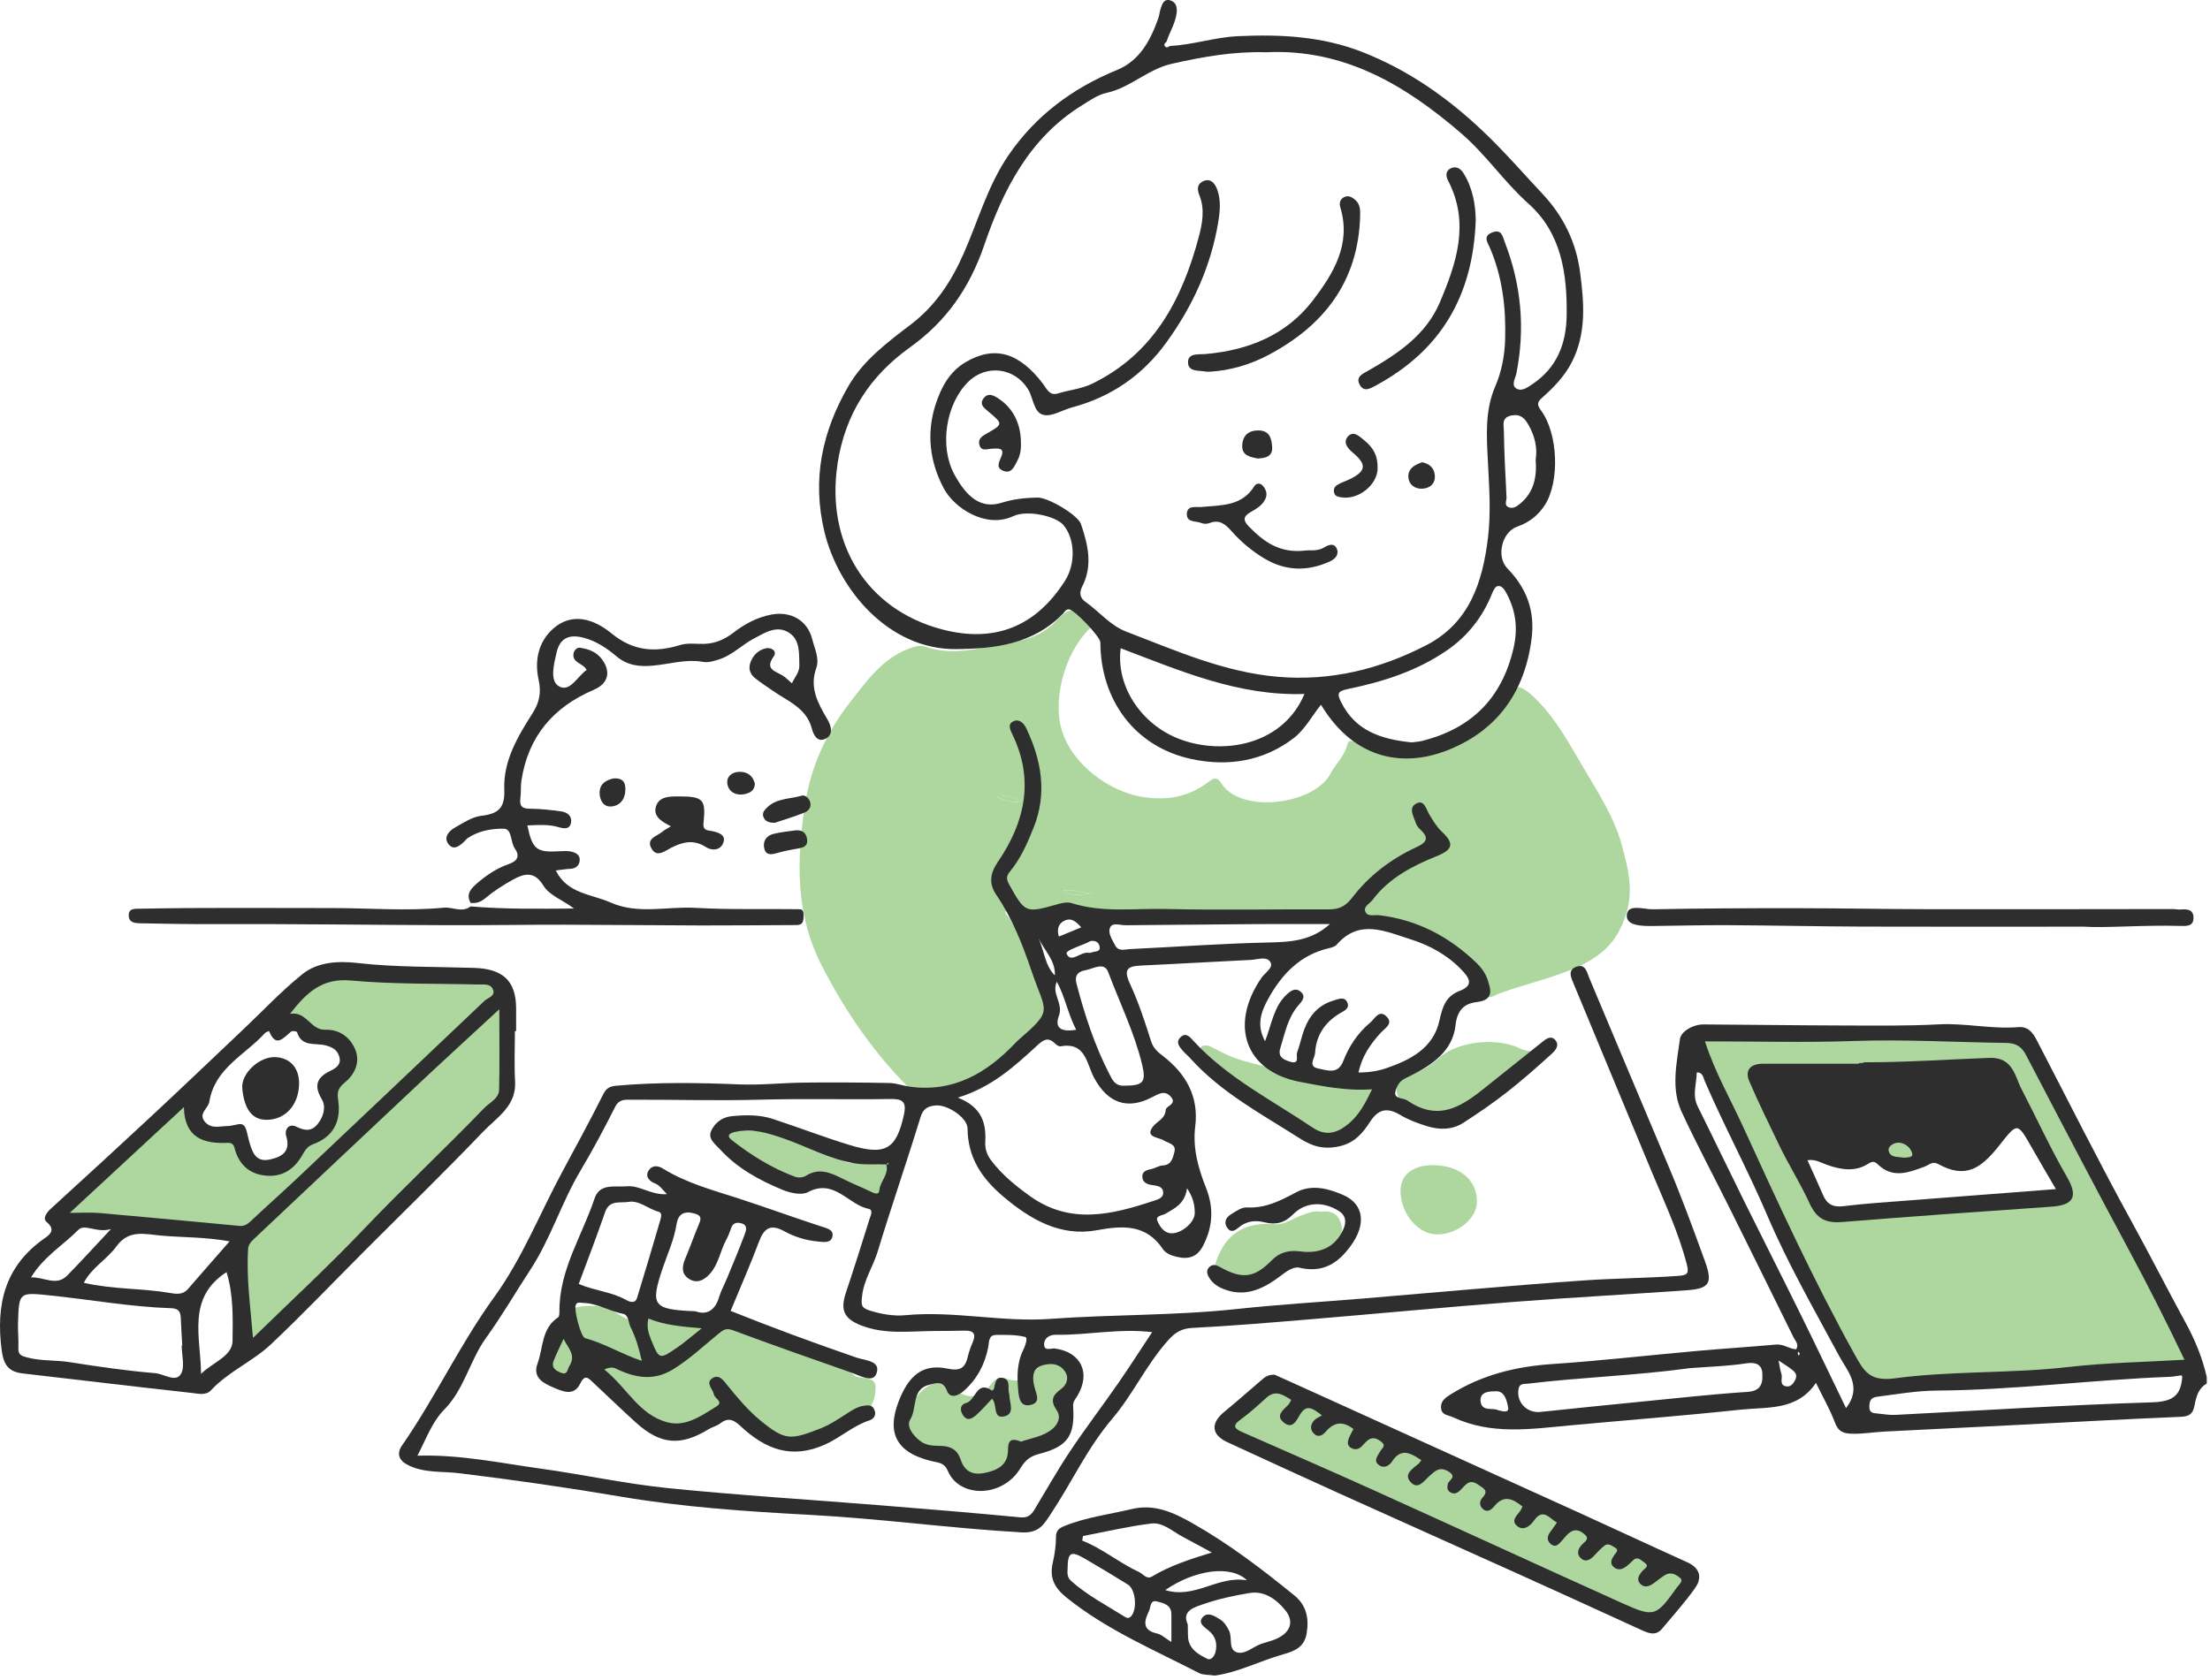
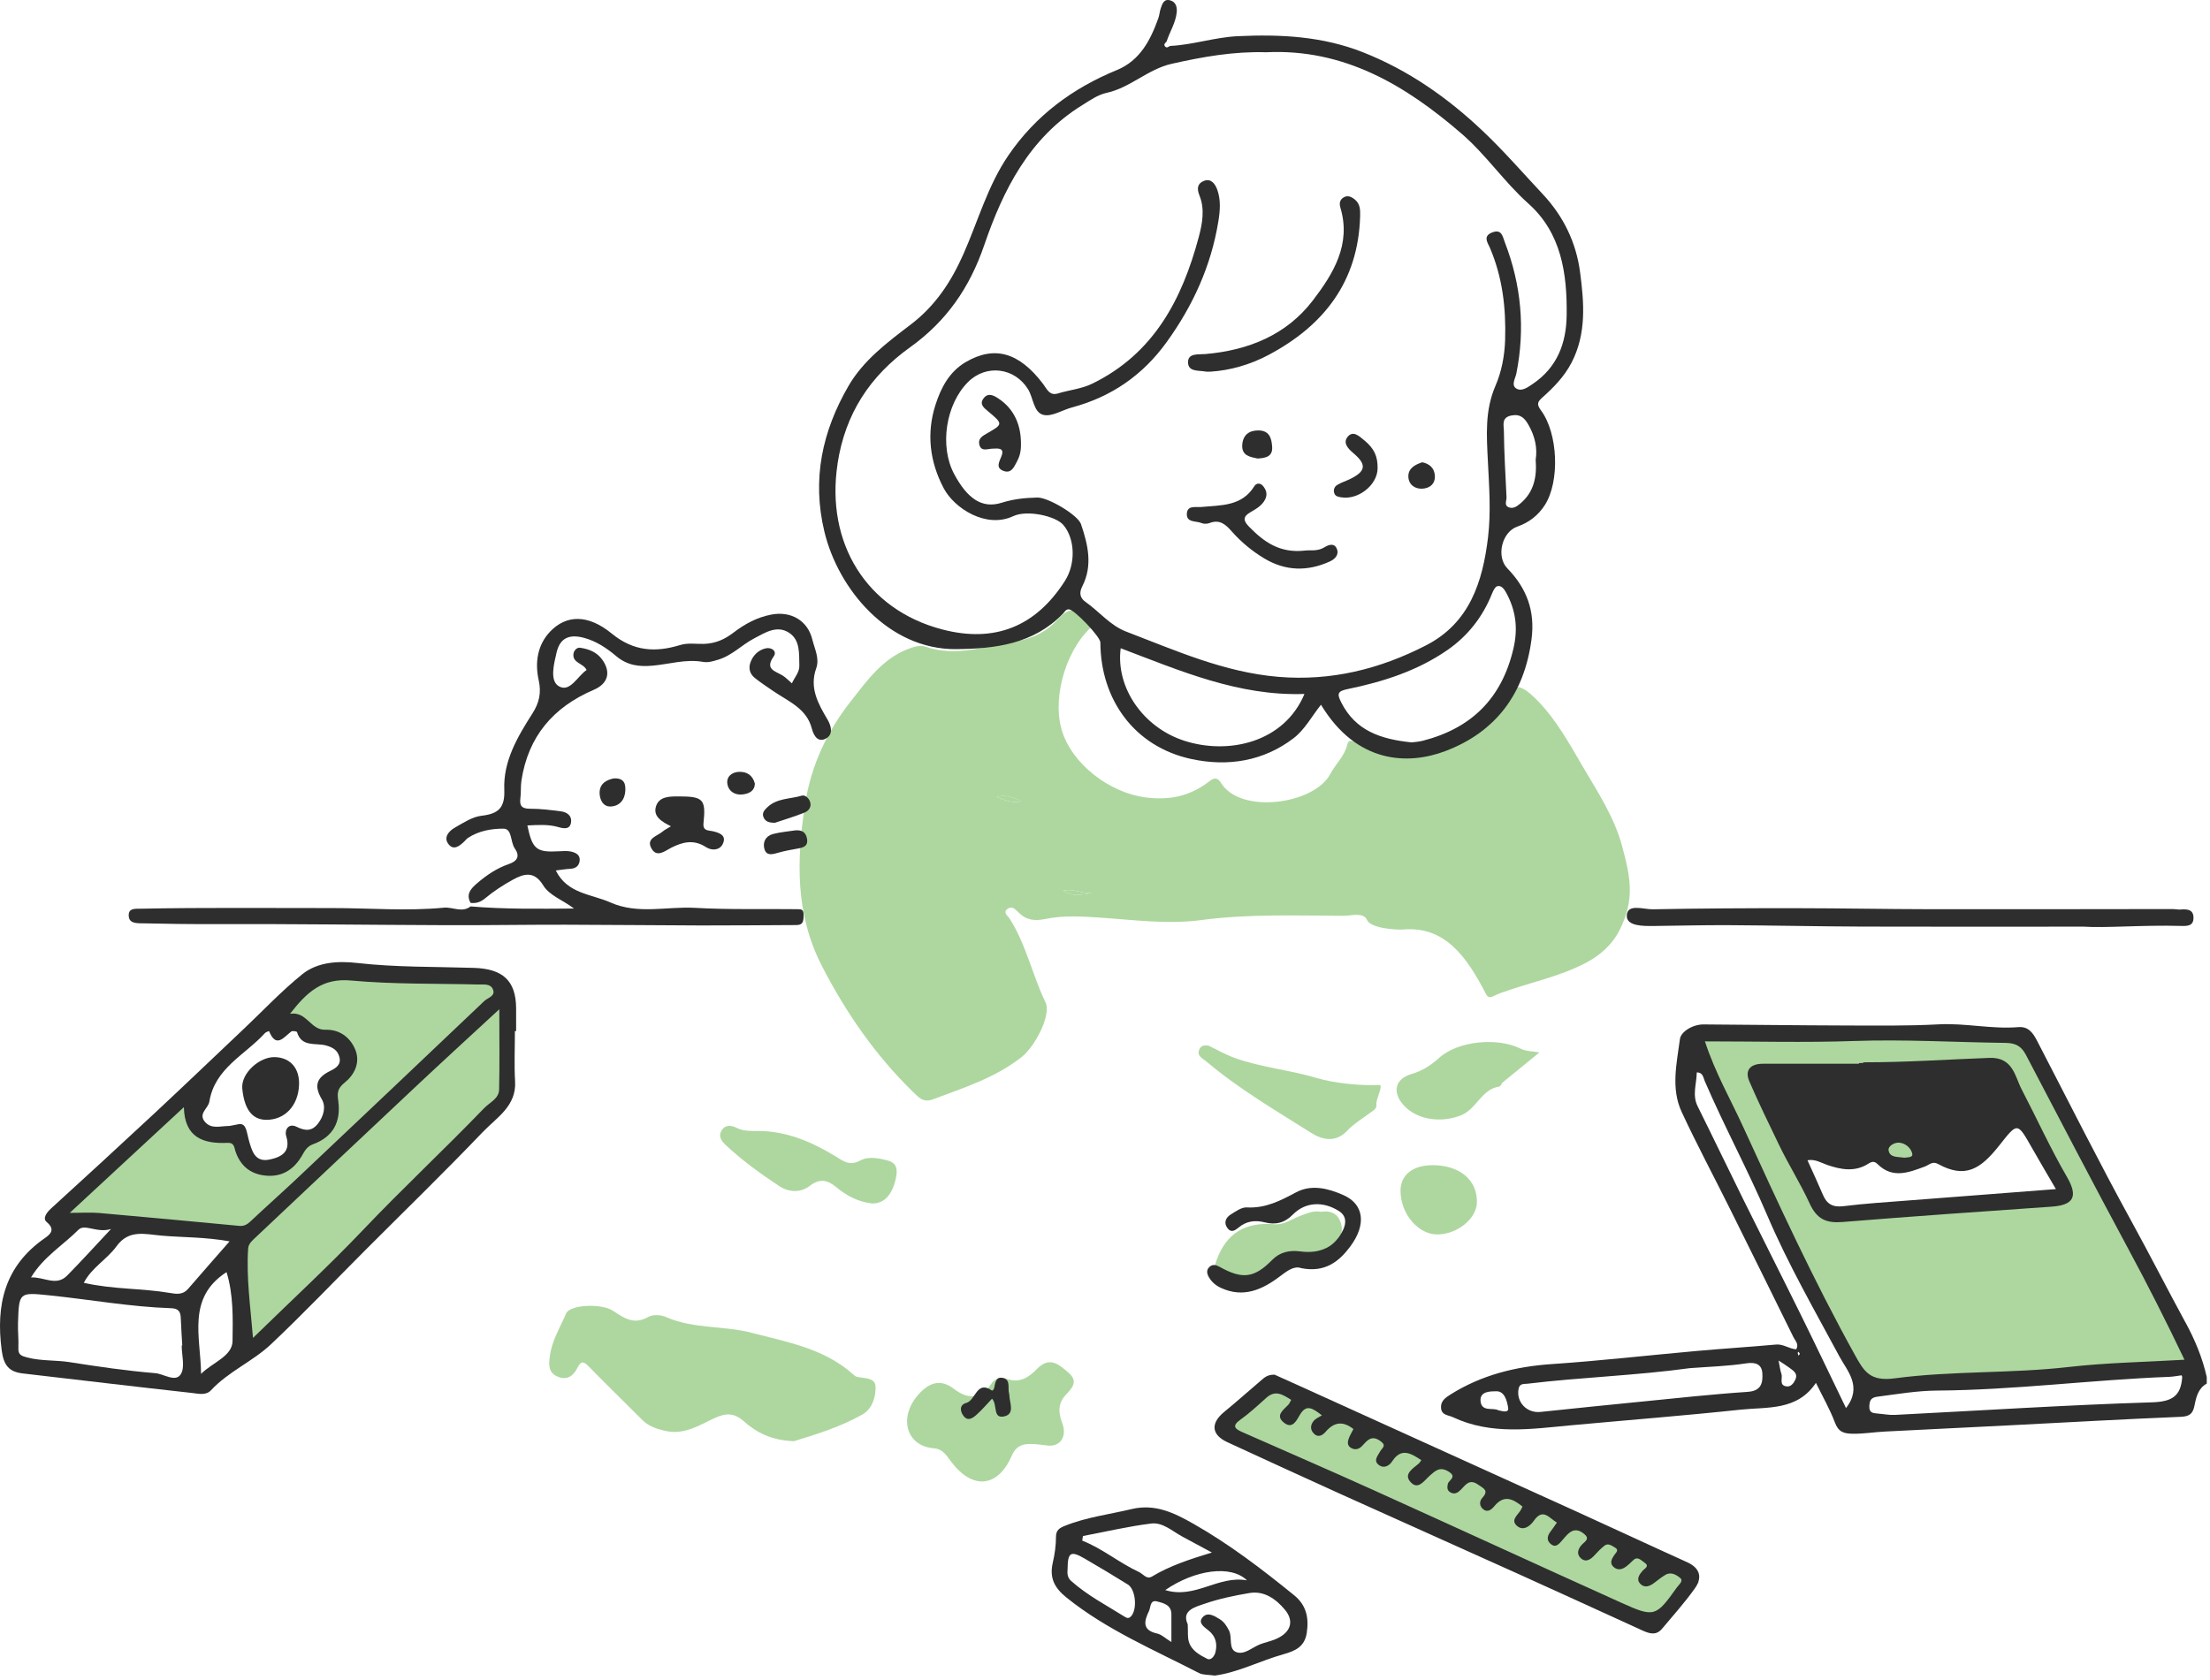
<svg xmlns="http://www.w3.org/2000/svg" width="430" height="327" viewBox="0 0 430 327" fill="none">
  <path d="M40.959 210.455C38.846 212.818 39.773 214.309 38.602 217.313C38.044 218.745 38.085 220.022 39.169 221.09C40.165 222.072 41.479 222.286 42.701 221.609C45.278 220.182 46.666 220.559 47.279 223.72C47.641 225.585 48.947 227.289 51.338 226.933C53.902 226.549 56.838 226.394 57.64 223.278C57.961 222.029 58.468 221.663 59.489 221.306C61.279 220.683 62.504 219.495 62.913 217.544C63.484 214.815 64.299 212.261 65.885 209.814C67.716 206.991 67.451 202.738 64.052 202.283C62.847 202.12 60.082 203.341 59.389 201.766C58.939 200.744 57.49 199.859 55.842 200.55C53.968 201.336 52.12 200.876 50.146 199.851C53.668 196.534 57.164 193.26 60.632 189.956C61.35 189.272 62.185 189.371 63.018 189.425C74.031 190.134 85.041 190.882 96.056 191.546C97.976 191.663 98.513 192.472 98.531 194.326C98.594 200.568 98.811 206.81 99.037 213.05C99.088 214.418 98.767 215.421 97.706 216.385C81.382 231.209 65.096 246.076 48.789 260.924C48.435 261.247 47.977 261.458 47.233 261.936C46.953 256.098 46.536 250.647 46.503 245.196C46.487 242.793 46.421 241.279 44.14 240.969C33.433 239.521 21.982 238.611 11.285 237.082V236.446C12.668 236.461 13.2 235.246 13.994 234.49C23.365 225.575 32.676 216.598 42.072 207.711L40.959 210.455Z" fill="#ADD79F" />
  <path d="M321.003 317.771C319.449 316.257 317.359 315.723 315.48 314.83C290.508 302.979 265.524 291.152 240.512 279.39C238.193 278.299 237.536 277.566 239.988 275.813C242.998 273.664 245.623 269.754 248.765 269.358C251.887 268.963 255.467 271.927 258.8 273.519C281.64 284.429 304.467 295.364 327.297 306.294C328.328 306.787 329.342 307.314 330.569 307.929C327.722 311.31 325 314.538 322.281 317.768H321.005L321.003 317.771Z" fill="#ADD79F" />
  <path d="M213.253 121.274C207.73 125.466 204.639 135.266 206.546 141.964C208.428 148.577 215.784 154.27 222.873 155.196C227.446 155.791 231.398 154.997 235.052 152.248C235.77 151.708 236.643 150.872 237.593 152.405C241.397 158.543 255.73 156.549 258.839 150.632C259.865 148.681 261.617 147.168 262.134 144.945C262.371 143.927 262.888 144.182 263.723 144.373C267.094 145.143 270.175 146.786 273.773 146.987C278.387 147.247 282.278 145.838 285.972 143.37C286.668 142.907 287.396 142.462 288.165 142.144C290.991 140.977 292.068 137.304 293.624 134.653C294.986 132.334 297.568 134.737 299.162 136.368C302.824 140.117 305.316 144.675 307.911 149.111C310.832 154.099 314.093 159.001 315.609 164.658C317.23 170.714 318.157 175.021 315.107 181.042C313.653 183.911 311.303 185.948 308.622 187.363C303.371 190.138 297.464 191.252 291.91 193.294C290.383 193.856 289.741 194.663 289.099 193.414C285.328 186.068 281.073 180.248 273.065 180.899C271.561 181.021 266.621 180.637 265.984 179.05C265.353 177.475 262.776 178.239 261.556 178.236C252.267 178.221 242.973 177.832 233.705 179.07C227.082 179.955 220.434 179.007 213.806 178.574C210.315 178.345 206.801 178.147 203.379 178.859C201.286 179.294 199.621 179.075 198.151 177.559C197.533 176.918 196.825 176.244 195.982 176.931C195.109 177.643 196.091 178.231 196.438 178.775C199.654 183.824 200.845 189.736 203.42 195.07C204.614 197.542 201.367 203.693 198.775 205.73C193.614 209.782 187.505 211.708 181.511 213.964C179.637 214.668 178.713 213.557 177.679 212.55C170.344 205.407 164.622 197.138 159.939 188.042C154.73 177.923 154.974 167.494 156.624 156.628C157.793 148.926 161.001 142.241 165.597 136.408C168.609 132.588 171.652 128.248 176.64 126.328C177.753 125.898 178.98 125.481 180.052 125.855C186.156 127.992 191.949 125.672 197.831 124.759C200.932 124.278 203.583 122.981 205.798 120.564C208.189 117.957 209.587 118.219 213.248 121.276L213.253 121.274ZM193.897 155.071C195.434 155.738 196.978 156.381 198.691 155.966C197.189 155.084 195.608 154.684 193.897 155.071ZM206.877 173.339C208.69 174.632 210.648 174.128 212.607 173.741C210.646 174.072 208.864 172.841 206.877 173.339Z" fill="#ADD79F" />
  <path d="M329.902 201.857C333.215 201.857 336.153 201.895 339.094 201.849C356.503 201.58 373.915 201.325 391.321 200.956C393.521 200.911 394.659 201.536 395.688 203.561C405.654 223.173 415.704 242.743 425.864 262.255C427.308 265.026 426.48 265.433 423.834 265.829C404.465 268.734 384.889 268.353 365.423 269.65C363.712 269.764 362.744 269.317 361.957 267.709C351.561 246.424 341.098 225.172 330.659 203.907C330.435 203.452 330.302 202.953 329.902 201.854V201.857ZM389.185 233.334C392.457 233.334 395.736 233.495 398.996 233.286C401.745 233.108 402.815 230.493 401.203 228.84C398.318 225.882 396.706 222.331 394.853 218.63C394.04 217.009 391.288 216.925 391.12 218.502C390.6 223.351 386.356 223.282 383.568 225.111C383.117 225.406 382.351 226.037 381.844 225.495C380.039 223.569 378.455 224.915 376.726 225.592C374.674 226.395 372.54 226.988 370.447 227.693C368.947 228.196 367.865 228.054 366.622 226.711C365.647 225.655 364.891 223.997 363.062 223.867C360.129 223.658 357.3 222.989 354.492 222.109C352.297 221.423 350.68 223.045 351.271 225.256C351.808 227.268 352.717 229.186 353.224 231.205C353.954 234.113 356.636 235.285 358.668 235.191C362.907 234.998 367.124 235.914 371.402 234.972C377.227 233.693 383.168 232.866 389.19 233.337L389.185 233.334Z" fill="#ADD79F" />
  <path d="M154.5 280.491C150.135 280.353 147.174 278.799 144.742 276.632C142.769 274.874 141.142 275.035 139.054 275.994C135.978 277.405 133.134 279.369 129.286 278.456C127.529 278.039 126.142 277.533 124.914 276.299C121.482 272.855 117.988 269.469 114.594 265.99C113.606 264.977 113.067 264.756 112.351 266.213C111.58 267.785 110.317 268.721 108.468 267.915C106.596 267.099 106.775 265.468 106.999 263.84C107.406 260.851 109.008 258.31 110.161 255.614C110.879 253.935 117.013 253.589 119.341 255.154C121.502 256.609 123.415 257.875 126.144 256.308C127.012 255.81 128.586 255.884 129.559 256.316C134.898 258.689 140.778 257.964 146.247 259.394C153.165 261.205 160.348 262.446 165.965 267.46C166.197 267.668 166.467 267.907 166.755 267.971C168.16 268.279 170.289 268.101 170.353 269.841C170.426 271.868 169.726 274.221 167.755 275.325C163.35 277.795 158.523 279.247 154.502 280.486L154.5 280.491Z" fill="#ADD79F" />
  <path d="M204.037 281.357C202.775 281.238 201.509 280.998 200.251 281.034C198.718 281.075 197.6 281.601 196.87 283.293C194.158 289.565 189.208 290 185.063 284.476C184.187 283.308 183.476 282.021 181.707 281.879C176.217 281.436 174.799 275.751 178.717 271.389C180.64 269.249 182.863 268.191 185.633 270.33C188.253 272.353 190.797 272.368 192.829 269.382C193.598 268.252 194.667 267.889 195.872 268.349C198.357 269.298 200.203 268.046 201.703 266.49C204.241 263.854 206.054 265.576 207.933 267.202C209.789 268.807 208.687 270.094 207.424 271.414C205.856 273.055 205.871 274.856 206.678 276.972C207.658 279.544 206.321 281.522 204.037 281.357Z" fill="#ADD79F" />
  <path d="M169.617 234.219C166.829 233.876 164.629 232.65 162.641 230.999C160.998 229.636 159.478 229.325 157.576 230.788C155.745 232.197 153.479 232.072 151.602 230.834C147.989 228.448 144.473 225.899 141.29 222.938C140.378 222.091 139.643 221.142 140.48 219.911C141.224 218.82 142.38 219.039 143.345 219.52C144.654 220.171 146.008 220.117 147.383 220.112C152.914 220.092 157.813 222.183 162.401 224.945C164.102 225.97 165.248 227.031 167.435 225.838C168.94 225.016 170.982 225.408 172.729 225.866C174.626 226.362 174.651 227.809 174.29 229.417C173.556 232.675 171.947 234.301 169.615 234.219H169.617Z" fill="#ADD79F" />
  <path d="M292.267 210.751C292.145 211.031 291.916 211.438 291.689 211.474C288.219 212.01 287.332 215.846 284.241 217.08C280.529 218.563 275.757 218.046 273.111 215.106C270.835 212.578 271.416 209.97 274.655 209.027C276.77 208.408 278.423 207.32 280.04 205.87C283.727 202.561 291.391 201.874 295.829 204.082C296.917 204.621 298.284 204.611 299.527 204.83L292.267 210.754V210.751Z" fill="#ADD79F" />
  <path d="M235.18 203.522C236.644 204.221 238.386 205.236 240.252 205.91C245.418 207.775 250.939 208.23 256.204 209.809C259.481 210.794 264.658 211.351 268.35 211.165C269.279 211.119 267.655 213.961 267.808 214.963C267.935 215.797 267.141 216.166 266.547 216.609C265.06 217.718 263.423 218.699 262.168 220.032C259.853 222.495 257.241 221.831 255.081 220.465C248.125 216.067 240.99 211.903 234.681 206.559C234.014 205.994 232.873 205.577 233.313 204.338C233.54 203.7 234.057 203.316 235.177 203.522H235.18Z" fill="#ADD79F" />
  <path d="M256.989 235.844C259.072 235.516 260.429 236.322 260.951 238.24C261.435 240.013 260.546 241.208 259.11 242.213C254.076 245.733 248.125 246.972 242.46 248.91C241.054 249.391 239.509 249.274 238.07 248.788C236.364 248.214 235.977 247.336 236.652 245.421C238.597 239.893 242.396 237.8 248.054 238.273C249.88 238.426 251.428 237.2 253.098 236.594C254.404 236.121 255.657 235.559 256.989 235.844Z" fill="#ADD79F" />
  <path d="M278.782 226.775C284.019 226.785 287.444 229.667 287.365 233.994C287.307 237.148 283.643 240.17 279.777 240.251C275.986 240.333 272.526 236.298 272.5 231.771C272.482 228.68 274.888 226.765 278.784 226.775H278.782Z" fill="#ADD79F" />
  <path d="M193.896 155.062C195.605 154.675 197.186 155.075 198.691 155.957C196.977 156.372 195.437 155.729 193.896 155.062Z" fill="#ADD79F" />
  <path d="M206.885 173.347C208.871 172.848 210.651 174.079 212.614 173.749C210.656 174.135 208.698 174.639 206.885 173.347Z" fill="#ADD79F" />
  <path d="M425.231 257.396C421.707 250.917 418.366 244.342 414.812 237.874C408.405 226.216 402.452 214.309 396.321 202.502C395.552 201.021 394.64 199.744 392.725 199.905C387.533 200.337 382.415 199.086 377.203 199.365C371.085 199.694 364.938 199.602 358.804 199.587C349.688 199.564 340.575 199.437 331.459 199.381C329.333 199.368 327.052 200.805 326.866 202.214C326.25 206.897 325.073 211.817 327.189 216.382C330.12 222.706 333.412 228.861 336.519 235.106C340.687 243.487 344.83 251.881 348.965 260.278C349.309 260.975 350.062 261.611 349.492 262.61C348.12 262.529 347.002 261.557 345.568 261.685C340.412 262.15 335.246 262.473 330.09 262.936C320.709 263.775 311.344 264.851 301.951 265.485C294.872 265.963 288.267 267.614 282.24 271.391C281.221 272.029 280.236 272.724 280.389 274.1C280.539 275.463 281.799 275.4 282.736 275.84C290.156 279.322 297.871 278.122 305.569 277.409C316.612 276.389 327.671 275.53 338.696 274.354C343.878 273.802 349.655 274.619 353.327 269.142C354.659 271.872 356.039 274.263 356.999 276.809C357.694 278.658 358.638 279.022 360.535 279.045C362.639 279.068 364.673 278.719 366.741 278.618C374.848 278.218 382.955 277.816 391.063 277.402C402.136 276.837 413.205 276.206 424.284 275.751C426.059 275.677 426.682 275.135 427.001 273.484C427.311 271.89 427.716 270.193 429.369 269.285V268.013C428.531 264.264 427.064 260.748 425.239 257.391L425.231 257.396ZM291.524 274.479C290.541 273.886 288.234 274.894 288.066 272.643C287.921 270.686 290.169 270.806 291.116 270.778C292.753 270.73 293.217 272.635 293.438 273.96C293.614 275.006 292.496 274.71 291.524 274.476V274.479ZM340.089 270.89C333.137 271.348 326.206 272.124 319.27 272.805C312.752 273.446 306.233 274.115 299.72 274.8C297.049 275.079 294.943 272.836 295.481 270.249C295.697 269.201 296.55 269.389 297.227 269.305C307.715 268.039 318.298 267.726 328.765 266.281C332.432 265.996 336.127 265.904 339.75 265.345C341.683 265.047 342.798 265.589 342.9 267.291C343.004 269.038 342.76 270.709 340.089 270.885V270.89ZM349.291 268.578C348.97 269.237 348.443 269.928 347.651 269.834C346.047 269.644 346.91 268.224 346.61 267.385C346.37 266.716 346.299 265.988 346.055 264.795C347.022 265.431 347.557 265.742 348.043 266.116C348.845 266.734 349.933 267.265 349.291 268.578ZM349.935 263.839C349.879 263.663 349.803 263.493 349.78 263.312C349.772 263.249 349.892 263.17 349.956 263.099C350.037 263.236 350.119 263.373 350.203 263.508C350.113 263.623 350.024 263.73 349.938 263.839H349.935ZM359.176 274.049C356.186 267.868 353.365 261.931 350.457 256.035C346.745 248.503 342.943 241.017 339.218 233.491C336.223 227.442 333.311 221.35 330.306 215.304C329.216 213.111 330.11 210.949 330.14 208.729C331.345 208.683 331.414 209.754 331.694 210.405C335.488 219.219 340.071 227.679 343.829 236.49C347.898 246.034 353.039 254.957 357.923 264.053C359.395 266.792 362.435 269.883 359.176 274.049ZM418.708 272.93C402.035 273.446 385.379 274.532 368.716 275.377C367.568 275.435 366.404 275.194 365.246 275.105C364.347 275.034 363.652 274.919 363.716 273.663C363.774 272.528 364.057 271.996 365.279 271.836C369.132 271.335 372.966 270.671 376.86 270.643C391.972 270.539 406.969 268.545 422.051 267.97C422.868 267.939 423.68 267.771 424.472 267.67C424.539 267.853 424.6 267.939 424.592 268.023C424.332 271.712 422.649 272.808 418.705 272.93H418.708ZM402.49 266.054C391.231 267.347 379.846 266.767 368.678 268.257C363.802 268.908 362.684 266.912 360.869 263.635C352.876 249.211 345.994 234.244 339.147 219.274C336.7 213.928 333.718 208.779 331.729 202.677C341.637 202.677 351.165 202.937 360.673 202.606C370.547 202.26 380.386 202.85 390.24 202.977C392.267 203.003 393.326 203.667 394.2 205.335C400.817 217.972 407.4 230.629 414.167 243.187C417.913 250.136 421.468 257.167 425.035 264.638C417.325 265.096 409.867 265.207 402.493 266.054H402.49Z" fill="#2E2E2E" />
-   <path d="M227.208 260.934C228.571 259.413 229.805 258.563 231.955 258.451C239.461 258.062 246.957 257.437 254.448 256.811C267.753 255.699 281.042 254.432 294.351 253.397C305.646 252.52 316.962 251.919 328.265 251.113C332.708 250.795 333.248 249.656 331.718 245.428C329.418 239.082 327.096 232.748 324.458 226.529C319.358 214.497 314.327 202.435 309.247 190.394C308.778 189.285 308.518 187.555 306.805 188.12C304.867 188.761 305.715 190.325 306.232 191.579C311.23 203.646 316.257 215.703 321.258 227.768C323.755 233.796 326.559 239.7 328.201 246.064C328.665 247.862 328.308 248.19 326.592 248.315C320.481 248.76 314.349 248.778 308.249 249.2C293.895 250.195 279.565 251.533 265.224 252.723C256.979 253.407 248.717 253.898 240.495 254.784C228.479 256.073 216.394 255.809 204.361 256.689C194.978 257.373 185.617 255.073 176.176 255.971C173.899 256.188 171.595 255.786 169.308 255.094C167.455 254.532 167.562 253.883 167.74 252.23C168.079 249.058 169.884 246.512 170.77 243.586C173.426 234.821 176.43 226.16 179.114 217.402C179.644 215.675 180.629 215.283 182.063 215.149C184.309 214.937 188.245 217.507 188.258 219.646C188.294 225.351 191.102 229.418 195.232 232.901C200.49 237.332 206.293 240.735 213.392 239.438C218.553 238.494 223.007 238.247 226.292 243.144C226.674 243.711 227.432 244.161 228.107 244.375C230.495 245.133 232.673 245.158 234.065 242.488C235.99 238.792 236.197 235.06 234.664 231.199C233.133 227.348 232.031 223.454 232.558 219.198C233.271 213.416 230.765 208.99 226.279 205.526C225.283 204.758 224.402 204.04 223.967 202.659C222.76 198.831 221.492 194.99 219.811 191.358C218.444 188.407 219.697 188.023 222.159 187.911C229.235 187.591 236.304 187.158 243.38 186.823C244.701 186.759 246.529 186.026 247.209 187.301C247.782 188.374 246.091 189.354 245.401 190.368C239.127 199.559 242.323 208.54 252.91 210.555C257.343 211.397 261.855 212.368 266.958 212.005C265.685 214.663 264.498 216.896 262.561 218.565C260.427 220.401 258.138 221.312 255.396 219.46C247.436 214.085 238.738 209.736 232.135 202.499C231.545 201.85 230.758 200.874 229.737 201.833C228.647 202.855 229.492 203.753 230.19 204.564C230.602 205.045 231.114 205.439 231.537 205.913C237.556 212.633 245.435 216.797 252.898 221.561C255.383 223.148 257.59 223.766 260.59 223.1C263.582 222.434 265.145 220.531 266.574 218.328C268.137 215.917 269.833 215.461 272.349 216.947C274.062 217.957 275.987 218.699 277.907 219.257C280.191 219.918 282.6 219.887 284.665 218.562C287.596 216.68 290.481 214.698 293.223 212.554C296.212 210.216 299.062 207.696 301.868 205.142C302.565 204.506 303.541 203.506 302.598 202.402C301.949 201.639 301.124 201.952 300.36 202.57C296.846 205.414 293.284 208.199 289.765 211.038C285.07 214.823 280.395 218.593 274.019 214.307C273.675 214.075 273.255 213.905 272.85 213.831C271.259 213.536 271.195 212.895 271.86 211.463C272.435 210.224 273.288 209.937 274.36 209.408C278.612 207.312 282.656 204.58 283.206 199.515C283.532 196.516 284.993 195.303 287.305 195.033C290.799 194.626 290.058 192.541 289.404 190.574C289.019 189.42 288.204 188.298 287.316 187.441C281.996 182.303 275.75 178.993 268.308 178.123C267.406 178.017 266.146 178.474 265.685 177.49C265.191 176.429 266.474 175.918 267.017 175.196C270.233 170.899 274.78 168.549 279.611 166.596C282.697 165.349 282.982 164.166 280.555 161.882C279.514 160.903 278.857 159.761 278.144 158.596C277.525 157.584 277.159 155.658 275.697 156.322C273.894 157.146 275.068 158.906 275.501 160.249C275.656 160.727 276.046 161.173 276.425 161.526C278.149 163.134 277.492 164.006 275.633 164.863C270.66 167.153 266.367 170.419 263.047 174.761C261.802 176.389 260.526 176.999 258.558 176.989C247.973 176.936 237.381 177.17 226.803 176.913C220.715 176.765 214.53 177.683 208.524 175.773C207.694 175.509 206.617 175.74 205.725 175.994C199.576 177.749 199.436 177.694 196.36 172.159C195.841 171.222 195.708 170.584 196.49 169.645C198.608 167.099 199.93 164.039 201.134 161.017C203.772 154.401 202.647 147.93 199.652 141.688C199.184 140.712 198.239 139.809 197.091 140.422C196.009 141.002 196.577 142.1 196.987 142.95C201.277 151.817 199.418 160.048 194.147 167.753C192.589 170.03 192.396 172.019 193.827 174.125C196.948 178.708 198.968 183.864 200.709 188.992C203.52 197.269 205.073 196.407 198.041 202.514C197.88 202.654 197.733 202.807 197.587 202.962C192.009 208.851 185.549 212.638 177.049 211.501C175.705 211.32 174.381 210.807 173.041 210.781C167.536 210.677 162.029 210.644 156.521 210.7C152.284 210.743 148.039 211.224 143.818 211.051C135.863 210.725 127.932 210.593 119.992 211.305C118.706 211.42 118.009 211.704 117.38 212.958C114.821 218.056 112.096 223.069 109.39 228.091C104.997 236.235 101.644 244.881 96.126 252.494C89.498 261.641 84.696 271.989 78.241 281.293C77.1 282.936 77.62 284.269 79.42 285.162C82.572 286.726 85.989 286.32 89.322 286.724C99.826 288.003 110.314 289.504 120.746 291.275C132.973 293.348 145.274 294.172 157.644 294.833C171.381 295.568 185.042 297.468 198.802 298.242C202.196 298.432 203.156 296.593 204.391 294.744C208.488 288.614 211.541 281.838 216.392 276.148C220.425 271.416 223.022 265.627 227.208 260.949V260.934ZM230.959 231.265C232.24 233.196 232.451 234.61 232.464 236.08C232.482 238.087 229.352 240.509 227.387 239.959C226.276 239.649 225.645 238.634 225.245 237.746C224.7 236.543 226.121 236.612 226.74 236.243C228.545 235.167 230.546 234.32 230.961 231.262L230.959 231.265ZM274.388 182.788C278.075 183.943 281.541 185.808 284.308 188.677C285.77 190.19 286.934 191.734 284.011 192.851C281.261 193.902 280.655 195.987 280.056 198.679C278.88 203.974 274.482 206.276 269.741 207.894C268.053 208.472 266.296 208.736 264.328 208.731C264.998 205.569 266.648 203.181 268.664 200.996C269.487 200.105 271.096 199.243 269.848 197.913C268.354 196.323 267.506 198.284 266.574 199.058C264.162 201.067 262.469 203.646 261.346 206.536C260.32 209.176 258.311 208.299 256.577 207.983C254.364 207.581 255.816 206.004 255.877 204.943C256.075 201.55 257.72 199.035 260.631 197.264C261.374 196.811 262.64 196.331 262.181 195.181C261.631 193.8 260.325 194.479 259.396 194.756C256.572 195.593 254.8 197.613 253.791 200.291C253.234 201.769 252.938 203.344 252.381 204.821C252.124 205.506 252.926 207.156 251.156 206.673C249.982 206.353 248.549 205.808 249.091 204.068C249.995 201.166 250.53 198.104 252.618 195.677C253.282 194.904 254.237 193.958 253.035 192.981C251.963 192.113 250.98 192.958 250.234 193.675C247.833 195.987 247.446 199.281 246.142 202.647C244.421 199.5 245.381 196.916 246.71 194.484C249.368 189.626 252.971 185.815 258.655 184.521C259.161 184.406 259.765 184.22 260.081 183.857C264.493 178.762 269.591 181.285 274.386 182.786L274.388 182.788ZM216.028 180.453C216.501 179.497 217.953 180.082 218.991 180.074C227.529 180.013 236.067 179.912 244.604 179.853C249.325 179.82 254.043 179.848 258.764 179.848C255.123 183.147 251.034 183.34 246.746 183.435C237.755 183.633 228.774 184.292 219.786 184.722C218.8 184.77 217.614 185.253 216.954 183.958C216.384 182.839 215.478 181.555 216.025 180.451L216.028 180.453ZM215.63 189.216C217.881 195.214 220.748 201.006 222.24 207.271C223.045 210.644 222.375 211.277 218.859 211.305C217.021 211.432 216.478 210.26 215.898 209.13C212.995 203.501 211.042 197.534 209.453 191.424C209 189.679 209.932 189.043 211.291 188.804C212.768 188.545 214.846 187.12 215.63 189.214V189.216ZM213.955 184.251C214.128 185.182 213.331 185.136 212.748 185.266C212.442 185.335 212.114 185.508 211.831 185.449C210.276 185.136 208.366 187.588 207.533 185.617C207.235 184.91 210.673 184.017 212.208 183.142C213.242 183.015 213.805 183.429 213.955 184.251ZM207.09 179.199C208.457 178.528 209.43 179.416 210.377 180.489C208.875 181.107 207.49 181.677 206.023 182.28C205.565 180.784 205.998 179.736 207.09 179.199ZM205.631 191.073C207.253 194.036 207.775 197.33 209.395 200.423C206.93 200.823 205.033 200.411 206.033 197.681C206.937 195.212 204.518 193.4 205.634 191.073H205.631ZM202.084 182.621C203.159 184.956 205.399 186.909 205.239 189.85C203.286 187.86 203.177 185.065 202.084 182.621ZM201.827 203.455C203.001 202.385 203.91 201.761 205.239 203.064C205.529 203.349 206.016 203.702 206.339 203.644C211.258 202.748 211.406 207.004 212.852 209.72C215.478 214.647 219.31 216.105 224.204 213.523C225.589 212.793 226.686 212.183 227.814 213.462C229.07 214.884 226.88 215.258 226.826 215.957C226.689 217.812 225.166 218.183 224.339 219.254C222.694 221.38 225.395 221.304 226.416 221.945C227.364 222.54 228.924 222.657 228.502 224.217C228.204 225.318 227.97 226.765 226.21 226.831C225.507 226.857 224.835 227.345 224.122 227.498C223.249 227.684 222.307 227.89 222.261 228.897C222.21 230.019 223.04 230.477 224.122 230.639C225.029 230.777 226.246 230.85 226.317 232.041C226.388 233.201 225.25 233.453 224.341 233.755C216.275 236.429 208.226 238.369 200.483 232.847C197.641 230.822 194.942 228.627 192.821 225.814C192.029 224.761 191.632 223.571 191.703 222.255C191.899 218.61 191.069 215.487 186.374 213.627C193.167 211.509 197.475 207.436 201.827 203.461V203.455ZM193.809 259.81C195.708 259.789 197.666 259.751 199.479 260.207C200.052 260.352 199.464 261.972 199.064 262.796C197.796 265.403 197.88 268.171 198.145 270.9C198.262 272.118 198.575 273.929 200.574 273.423C202.39 272.963 201.761 271.645 201.392 270.361C200.472 267.176 201.272 265.8 203.968 265.502C205.379 265.347 206.532 265.848 207.258 266.993C208.091 268.308 207.447 269.623 206.426 270.361C204.725 271.589 204.34 272.65 205.613 274.499C206.471 275.746 205.914 277.178 204.709 278.157C202.861 279.663 200.528 279.892 198.675 280.579C196.549 279.716 196.128 280.553 196.126 282.206C196.123 285.116 194.124 286.134 191.652 286.658C189.325 287.151 187.693 286.437 186.926 284.099C186.32 282.247 185.08 281.459 183.107 281.41C181.78 281.377 180.37 281.426 179.152 280.535C177.65 279.439 176.283 277.587 177.095 276.292C178.498 274.052 177.294 270.221 180.981 269.47C182.088 269.244 183.453 268.583 184.24 270.658C184.866 272.314 186.465 271.666 187.621 270.623C190.157 268.336 191.644 265.487 192.286 262.16C192.477 261.173 192.306 259.822 193.811 259.807L193.809 259.81ZM172.514 226.608L172.486 226.638C172.486 226.638 172.466 226.638 172.456 226.638C172.995 228.561 171.259 229.889 171.093 231.657C171.009 232.552 170.317 232.341 169.662 232.028C167.776 231.128 165.828 230.347 163.956 229.413C161.639 228.258 159.391 227.21 156.819 228.836C156.274 229.182 155.307 229.266 154.695 229.037C150.219 227.361 146.178 224.863 142.438 221.935C140.999 220.808 142.359 220.429 143.316 220.241C146.433 219.628 149.364 220.503 152.248 221.492C157.002 223.123 161.425 225.656 166.5 226.447C168.509 226.76 170.472 226.524 172.453 226.636C172.448 226.618 172.445 226.6 172.44 226.582C172.466 226.592 172.489 226.6 172.512 226.608C172.614 226.496 172.715 226.381 172.817 226.269C172.937 226.646 172.787 226.702 172.512 226.608H172.514ZM201.29 293.785C200.661 294.823 200.011 295.456 198.524 295.314C189.368 294.441 180.201 293.688 171.032 292.948C157.316 291.842 143.571 291.01 129.885 289.616C121.576 288.769 113.372 286.961 105.086 285.816C97.267 284.735 89.511 283.064 81.215 283.315C82.975 279.965 84.046 276.763 86.468 274.306C90.351 270.366 91.4 264.783 94.57 260.392C97.651 256.121 100.297 251.538 103.187 247.127C107.146 241.083 109.229 234.101 112.908 227.907C115.33 223.833 117.568 219.646 119.697 215.411C120.489 213.833 121.757 214.04 122.92 214.034C131.198 213.999 139.481 214.256 147.752 214.027C156.233 213.793 164.71 214.027 173.184 213.895C175.534 213.856 176.451 214.327 175.873 216.962C174.404 223.652 172.316 224.992 165.283 222.841C160.251 221.302 155.335 219.402 150.334 217.766C147.787 216.932 145.129 216.985 142.476 217.224C140.607 217.395 139.212 218.412 138.437 219.956C137.595 221.635 139.115 222.617 140.095 223.693C143.451 227.378 147.736 229.696 152.238 231.565C153.733 232.186 155.948 232.684 157.186 232.026C162.319 229.299 165.013 234.467 168.998 235.274C169.971 235.47 169.4 236.561 169.199 237.207C167.687 242.027 166.179 246.847 164.572 251.637C163.442 255.01 164.28 256.681 167.524 257.95C172.158 259.764 176.924 259.09 181.668 259.047C183.677 259.029 185.686 259.036 187.695 258.978C189.544 258.925 189.936 259.708 189.228 261.323C188.846 262.193 188.525 263.104 188.309 264.027C187.792 266.23 186.873 266.899 184.344 266.367C179.427 265.334 176.749 267.855 174.87 272.701C172.405 279.05 174.424 283.079 182.384 284.615C183.509 284.831 184.054 285.424 184.441 286.325C186.705 291.59 195.056 291.503 198.524 285.783C199.479 284.208 200.414 283.42 202.232 282.954C207.78 281.53 209.178 279.408 208.796 273.706C208.738 272.833 209.193 272.368 209.575 271.744C212.315 267.285 210.38 263.165 205.28 262.455C204.506 262.348 203.077 263.116 203.156 261.534C203.212 260.377 204.274 259.756 205.463 259.777C211.597 259.886 217.69 258.492 224.171 259.27C221.897 262.702 219.776 266.031 217.527 269.272C214.457 273.695 211.185 277.984 208.198 282.461C205.748 286.134 203.584 289.995 201.295 293.775L201.29 293.785Z" fill="#2E2E2E" />
  <path d="M172.455 226.631C172.455 226.631 172.476 226.631 172.486 226.631L172.515 226.599C172.491 226.591 172.468 226.584 172.441 226.573C172.447 226.591 172.449 226.61 172.455 226.628V226.631Z" fill="#2E2E2E" />
  <path d="M186.025 126.335C193.644 126.277 201.089 125.351 206.816 119.447C207.172 119.081 207.363 118.547 208.012 118.598C209.077 118.681 214.095 123.929 214.1 125.035C214.141 136.154 220.723 145.364 231.858 147.737C238.942 149.248 245.83 148.147 251.686 143.68C253.861 142.022 255.266 139.361 257.023 137.158C263.977 148.658 273.963 148.925 281.213 146.183C291.054 142.459 296.602 135.022 297.99 124.41C298.716 118.867 297.03 114.474 293.282 110.613C291.067 108.331 292.207 103.534 295.217 102.494C297.506 101.703 299.314 100.283 300.597 98.269C303.508 93.693 303.172 84.376 299.823 79.861C298.963 78.698 299.128 78.23 300.103 77.36C302.308 75.391 304.363 73.298 305.766 70.599C308.723 64.917 308.213 58.865 307.432 52.949C306.675 47.236 304.244 42.126 300.159 37.771C296.33 33.686 292.658 29.448 288.597 25.59C281.732 19.065 274.111 13.698 265.219 10.183C257.329 7.062 249.201 6.65 240.844 7.041C236.342 7.252 232.103 8.735 227.649 8.944C227.331 9.109 226.997 9.437 226.671 9.02C226.343 8.603 226.753 8.361 226.98 8.089C227.593 6.182 228.747 4.457 228.953 2.409C229.057 1.372 228.792 0.41 227.738 0.084C226.452 -0.312 226.132 0.769 225.829 1.679C225.627 2.28 225.594 2.936 225.383 3.531C223.855 7.812 221.798 11.793 217.332 13.624C208.685 17.17 201.504 22.484 196.208 30.234C192.172 36.138 190.298 43.041 187.441 49.479C185.03 54.91 181.972 59.534 177.177 63.184C172.662 66.621 167.987 70.121 165.085 75.127C159.982 83.933 157.947 93.276 160.405 103.483C163.104 114.688 172.848 126.44 186.03 126.34L186.025 126.335ZM230.404 144.161C222.348 141.551 217.052 133.73 218.055 126.167C229.6 130.542 240.987 135.513 253.81 135.06C249.863 144.512 239.036 146.957 230.407 144.164L230.404 144.161ZM293.027 115.298C294.934 118.771 295.403 122.263 294.456 126.282C292.179 135.953 286.285 141.745 276.818 144.174C276.005 144.382 275.15 144.421 274.656 144.489C268.687 143.881 263.75 142.238 260.967 136.713C260.119 135.027 260.219 134.521 262.225 134.109C269.095 132.699 275.751 130.573 281.589 126.541C285.582 123.784 288.49 120.075 290.3 115.54C290.524 114.98 290.904 114.189 291.349 114.083C292.118 113.897 292.661 114.635 293.025 115.298H293.027ZM295.838 97.971C295.176 98.533 294.443 99.078 293.562 98.734C292.597 98.358 293.157 97.452 293.124 96.781C292.918 92.457 292.658 88.13 292.61 83.803C292.597 82.775 292.08 81.242 294.092 80.863C295.864 80.527 296.656 81.41 297.374 82.653C298.627 84.828 299.174 87.161 298.797 89.475C299.057 92.876 298.431 95.779 295.838 97.974V97.971ZM162.951 90.294C164.446 80.496 169.283 73.171 177.088 67.58C184.136 62.533 188.666 55.994 191.49 47.745C195.184 36.957 200.254 26.846 210.559 20.472C212.099 19.518 213.591 18.447 215.312 18.073C219.944 17.063 223.318 13.466 227.998 12.411C234.028 11.053 240.029 9.982 246.341 10.17C261.469 9.435 273.444 16.542 284.431 26.06C289.185 30.178 292.689 35.436 297.402 39.643C303.798 45.353 304.944 53.287 304.824 61.411C304.745 66.85 302.96 71.522 298.237 74.715C297.254 75.379 296.096 76.251 295.052 75.628C293.964 74.979 294.845 73.651 295.034 72.71C296.781 63.963 295.999 55.462 292.798 47.16C292.355 46.01 292.202 44.496 290.29 45.257C288.47 45.982 289.478 47.264 289.865 48.167C292.345 53.928 293.04 59.944 292.852 66.145C292.757 69.251 292.151 72.367 290.985 75.058C288.887 79.896 289.249 84.729 289.493 89.681C289.738 94.644 290.122 99.622 289.526 104.58C288.485 113.258 285.939 121.238 277.493 125.587C268.497 130.222 258.979 132.593 248.697 131.728C238.175 130.843 228.726 126.6 219.094 122.914C216.01 121.734 213.876 119.02 211.208 117.143C210.116 116.374 209.937 115.38 210.581 114.113C212.654 110.048 211.687 105.994 210.324 101.993C209.728 100.245 203.943 96.788 201.843 96.837C199.492 96.893 197.275 97.099 194.896 97.847C190.99 99.075 188.179 96.936 185.681 92.317C182.761 86.919 183.986 78.703 188.358 74.346C191.889 70.828 197.443 71.538 200.04 75.778C201.076 77.472 201.094 80.288 203.024 80.748C204.666 81.14 206.703 79.797 208.585 79.293C216.239 77.246 222.345 73.026 226.992 66.588C232.092 59.522 235.616 51.819 237.037 43.197C237.384 41.093 237.577 38.969 236.844 36.921C236.434 35.782 235.629 34.668 234.249 35.204C233.052 35.667 232.793 36.616 233.378 38.046C234.458 40.688 233.941 43.53 233.238 46.152C229.997 58.265 224.505 68.808 212.547 74.659C210.413 75.702 208.068 75.892 205.85 76.574C204.18 77.088 203.689 75.692 202.938 74.702C198.288 68.577 193.506 67.206 187.922 70.459C184.709 72.334 183.082 75.46 182.01 78.812C180.22 84.414 180.92 89.938 183.634 95.056C185.669 98.894 191.838 102.949 197.15 100.456C199.857 99.184 205.441 100.436 206.91 102.186C209.196 104.908 209.324 109.743 207.195 113.073C201.496 121.993 193.509 125.155 183.352 122.51C168.553 118.656 160.621 105.638 162.964 90.294H162.951Z" fill="#2E2E2E" />
  <path d="M94.006 220.255C96.654 217.482 100.499 215.279 100.221 210.469C100.033 207.219 100.185 203.948 100.185 200.684C100.264 200.684 100.343 200.684 100.422 200.684C100.422 199.206 100.427 197.728 100.422 196.25C100.397 190.784 97.744 188.553 92.218 188.375C84.641 188.131 77.053 188.279 69.477 187.419C65.857 187.009 61.813 187.193 58.824 189.604C54.813 192.837 51.256 196.629 47.503 200.183C41.715 205.662 35.958 211.174 30.13 216.61C23.441 222.847 16.703 229.028 9.945 235.191C9.07 235.99 8.237 237.124 9.075 237.831C10.885 239.357 9.726 240.271 8.657 241.018C0.904 246.426 -0.843 253.933 0.333 262.825C0.718 265.727 1.744 266.997 4.446 267.309C15.433 268.581 26.412 269.899 37.407 271.112C38.599 271.245 40.073 271.639 41.048 270.588C44.453 266.92 49.191 264.972 52.753 261.604C59.033 255.672 64.993 249.407 71.097 243.292C78.748 235.626 86.525 228.079 94.003 220.25L94.006 220.255ZM40.733 214.42C41.782 207.885 47.697 205.319 51.544 201.076C51.735 200.867 52.074 200.793 52.343 200.656C53.718 204.075 55.165 201.928 56.667 200.758C56.894 200.582 57.749 200.725 57.792 200.875C58.671 203.836 61.362 202.943 63.333 203.452C64.693 203.803 65.683 204.352 66.04 205.743C66.427 207.242 65.302 207.916 64.293 208.407C61.668 209.683 60.998 211.225 62.608 213.934C63.466 215.376 62.992 217.243 61.856 218.698C60.665 220.222 59.364 220.12 57.709 219.303C56.102 218.512 55.333 219.965 55.677 221.071C56.644 224.175 54.788 225.177 52.483 225.673C49.55 226.306 48.99 223.895 48.412 221.883C47.969 220.336 47.964 218.596 46.495 218.785C45.209 219.016 44.791 219.153 44.374 219.153C42.836 219.158 41.132 219.787 39.897 218.367C38.484 216.742 40.514 215.745 40.727 214.42H40.733ZM15.272 239.337C16.487 238.114 18.883 240.057 21.607 239.192C18.348 242.664 15.769 245.521 13.067 248.258C10.936 250.417 8.576 248.487 6.034 248.621C8.471 244.587 12.283 242.346 15.272 239.335V239.337ZM35.182 267.447C34.15 269.098 31.897 267.399 30.214 267.256C24.648 266.791 19.104 265.987 13.582 265.114C10.862 264.684 8.097 264.913 5.388 264.222C4.158 263.906 3.506 263.713 3.575 262.314C3.651 260.734 3.455 259.142 3.503 257.56C3.687 251.458 3.702 251.501 9.67 252.116C17.546 252.928 25.358 254.35 33.287 254.612C34.695 254.657 35.123 255.25 35.171 256.489C35.243 258.285 35.362 260.078 35.462 261.874C35.426 261.874 35.39 261.874 35.355 261.874C35.355 263.766 36.032 266.083 35.182 267.444V267.447ZM36.567 250.878C35.566 252.038 34.301 251.857 33.048 251.641C27.627 250.71 22.076 250.979 16.309 249.669C17.816 246.726 20.821 245.111 22.664 242.562C25.081 239.22 28.225 240.212 31.495 240.492C35.676 240.851 39.897 240.741 44.666 241.601C41.794 244.887 39.166 247.868 36.569 250.878H36.567ZM45.245 261.024C45.201 263.985 41.247 265.221 39.121 267.396C39.062 260.281 36.276 252.623 44.076 247.589C45.43 251.936 45.311 256.588 45.245 261.022V261.024ZM46.563 238.589C37.468 237.727 28.373 236.877 19.273 236.076C17.701 235.939 16.107 236.056 13.571 236.056C21.241 228.951 28.319 222.394 35.777 215.485C35.907 221.463 39.627 222.643 44.267 222.427C45.609 222.363 45.563 223.335 45.787 224.007C46.765 226.952 48.774 228.565 51.827 228.817C54.88 229.068 57.095 227.652 58.645 225.103C59.236 224.131 59.623 223.16 60.937 222.684C64.746 221.303 66.374 218.385 65.818 214.3C65.622 212.848 65.559 211.907 67.056 210.711C68.876 209.259 70.226 206.842 69.09 204.194C68.036 201.74 65.913 200.333 63.318 200.417C60.377 200.514 59.751 196.808 56.433 197.309C59.707 193.099 62.712 190.319 68.293 190.833C76.492 191.585 84.778 191.4 93.025 191.611C94.079 191.639 95.388 191.39 95.887 192.504C96.501 193.87 94.915 194.167 94.235 194.818C82.283 206.191 70.305 217.536 58.312 228.865C55.167 231.836 51.931 234.71 48.779 237.674C48.119 238.294 47.511 238.678 46.563 238.587V238.589ZM70.674 239.342C63.939 246.426 56.733 253.063 49.227 260.393C48.71 254.182 47.91 248.632 48.28 243C48.343 242.01 49.176 241.359 49.871 240.703C60.255 230.918 70.623 221.117 81.025 211.355C86.107 206.583 91.253 201.88 97.15 196.423C97.15 202.261 97.229 207.173 97.11 212.08C97.066 213.842 95.258 214.575 94.189 215.684C86.476 223.694 78.341 231.279 70.674 239.342Z" fill="#2E2E2E" />
  <path d="M27.524 179.699C32.153 179.8 36.777 179.872 41.409 179.854C56.562 179.8 71.717 180.012 86.87 180.065C94.567 180.093 102.265 179.963 109.962 179.973C118.8 179.986 127.636 180.098 136.474 180.118C142.618 180.134 148.765 180.057 154.909 180.04C156.149 180.034 156.345 179.498 156.355 178.18C156.365 177.036 156.039 176.964 155.212 176.954C148.561 176.865 141.892 177.069 135.259 176.692C129.762 176.379 124.14 178.03 118.757 175.637C115.037 173.983 110.392 173.97 108.141 169.415C109.165 169.293 110.077 169.135 110.996 169.089C112.185 169.031 112.796 168.321 112.796 167.281C112.796 166.294 111.879 165.892 111.042 165.724C110.326 165.582 109.56 165.635 108.821 165.678C104.373 165.938 103.591 165.32 102.608 160.652C104.625 160.565 106.619 160.395 108.613 160.965C109.6 161.247 110.917 161.563 111.118 159.998C111.278 158.747 110.301 158.06 109.16 157.912C107.166 157.653 105.155 157.396 103.151 157.401C101.587 157.406 101.05 156.895 101.251 155.371C101.401 154.229 101.282 153.052 101.455 151.915C102.764 143.36 107.614 137.642 115.51 134.264C118.37 133.041 118.894 130.785 117.178 128.383C116.124 126.908 114.553 126.308 112.867 126.069C112.195 125.972 111.64 126.666 111.574 127.282C111.38 129.073 113.486 129.047 114.14 130.401C112.358 131.588 110.909 134.832 108.735 133.562C106.917 132.504 107.775 129.225 108.294 126.992C108.949 124.174 110.749 123.378 113.596 124.13C116.025 124.774 118.074 126.163 119.905 127.704C122.07 129.525 124.351 129.787 126.979 129.556C130.233 129.266 133.441 128.236 136.749 128.813C137.816 128.999 138.643 128.714 139.664 128.414C142.425 127.608 144.301 125.519 146.712 124.26C148.882 123.126 151.161 121.607 153.534 123.154C155.721 124.581 155.464 127.223 155.528 129.536C155.563 130.851 154.624 131.787 154.081 132.995C153.374 132.39 152.867 131.83 152.251 131.459C150.832 130.599 148.752 130.281 150.539 127.753C151.255 126.743 150.119 125.936 149.007 126.181C147.606 126.491 146.583 127.458 146.05 128.826C145.574 130.052 145.88 131.161 146.886 131.965C148.034 132.881 149.269 133.687 150.481 134.519C153.381 136.513 156.928 137.858 157.949 141.763C158.349 143.294 159.204 144.597 160.768 143.699C162.066 142.953 161.827 141.43 161.007 140.038C159.202 136.981 157.442 133.89 158.81 130.07C159.495 128.152 158.507 126.305 158.061 124.484C157.15 120.752 153.885 118.896 150.099 119.61C147.311 120.137 144.935 121.427 142.73 123.113C141.034 124.41 139.298 125.227 137.011 125.316C135.476 125.374 133.907 125.061 132.313 125.547C127.57 126.992 123.299 126.806 119.032 123.311C114.365 119.491 110.166 119.666 107.057 122.904C104.564 125.504 104.057 128.956 104.808 132.349C105.358 134.829 104.931 136.767 103.594 138.861C100.699 143.398 97.888 148.132 98.119 153.715C98.264 157.228 96.968 158.391 93.691 158.767C91.896 158.973 90.165 160.136 88.517 161.069C87.394 161.705 86.289 162.89 87.183 164.185C88.184 165.632 89.396 164.691 90.358 163.75C90.585 163.529 90.781 163.259 91.041 163.089C93.141 161.695 95.654 161.262 97.982 161.283C99.678 161.298 99.275 163.87 100.167 165.136C101.147 166.53 100.778 167.56 99.008 168.166C96.686 168.962 94.649 170.331 92.795 171.938C91.631 172.945 90.608 174.024 91.565 175.731C92.642 175.832 93.483 175.603 94.407 174.825C96.072 173.426 97.944 172.226 99.856 171.175C101.99 170.002 103.978 169.511 105.674 172.287C106.927 174.337 109.491 175.138 111.678 176.824C104.785 176.873 98.173 176.972 91.563 176.412C89.882 177.71 88.092 176.491 86.378 176.657C79.124 177.356 71.857 176.728 64.61 176.735C52.164 176.748 39.715 176.608 27.267 176.86C26.327 176.878 25.084 176.74 25.046 178.035C24.998 179.605 26.22 179.676 27.516 179.704L27.524 179.699Z" fill="#2E2E2E" />
  <path d="M328.268 304.046C321.069 300.792 313.912 297.445 306.719 294.174C289.419 286.309 272.11 278.469 254.803 270.62C252.414 269.536 250.023 268.46 248.004 267.55C246.619 267.506 246 268.124 245.361 268.666C242.965 270.706 240.62 272.807 238.186 274.801C235.494 277.007 235.695 279.258 238.82 280.692C246.107 284.045 253.389 287.41 260.7 290.714C272.352 295.982 284.029 301.187 295.681 306.449C303.582 310.016 311.462 313.63 319.346 317.234C320.746 317.875 322.154 318.46 323.382 316.998C325.553 314.408 327.822 311.883 329.773 309.133C331.237 307.07 330.832 305.205 328.265 304.043L328.268 304.046ZM326.277 308.945C322.2 314.67 321.897 314.838 315.521 311.964C299.35 304.669 283.234 297.244 267.068 289.936C258.62 286.116 250.107 282.435 241.626 278.686C240.284 278.093 239.665 277.51 241.302 276.34C243.097 275.056 244.735 273.537 246.38 272.054C248.185 270.429 249.624 271.462 251.23 272.451C250.996 272.863 250.892 273.158 250.696 273.372C249.733 274.415 248.019 275.486 249.853 276.915C251.523 278.218 252.3 276.384 252.949 275.31C254.209 273.224 255.419 274.092 257.201 275.465C256.608 275.844 256.004 276.071 255.64 276.498C254.95 277.309 254.856 278.261 255.686 279.059C256.539 279.881 257.418 279.263 257.912 278.683C259.557 276.747 261.28 276.521 263.338 278.123C263.025 278.747 262.645 279.365 262.401 280.034C262.179 280.642 262.146 281.333 262.785 281.748C263.47 282.193 264.204 282.16 264.832 281.601C265.306 281.178 265.683 280.637 266.19 280.27C267.129 279.591 267.975 279.988 268.787 280.626C269.77 281.4 268.856 281.896 268.545 282.465C268.053 283.366 267.104 284.327 268.379 285.195C269.327 285.838 270.335 285.251 270.862 284.434C272.644 281.677 274.534 282.86 276.545 284.182C276.377 284.409 276.25 284.671 276.046 284.849C274.951 285.795 273.11 286.84 274.358 288.339C275.886 290.175 277.075 288.168 278.213 287.181C279.249 286.281 280.115 285.38 281.78 286.365C283.637 287.461 281.842 288.051 281.691 288.85C281.564 289.527 281.536 290.084 282.241 290.475C283.092 290.948 283.751 290.422 284.225 289.946C285.205 288.964 285.885 287.749 287.611 288.957C288.676 289.7 289.715 290.066 288.444 291.483C287.787 292.215 287.83 293.126 288.594 293.741C289.491 294.464 290.265 293.734 290.771 293.121C292.681 290.806 294.435 291.775 296.231 293.212C296.126 293.431 296.04 293.619 295.943 293.805C295.411 294.833 293.768 295.835 295.212 297.018C296.419 298.007 297.705 297.033 298.453 295.962C300.231 293.413 301.443 295.494 302.927 296.331C302.512 296.923 302.171 297.46 301.779 297.954C301.112 298.79 300.799 299.711 301.703 300.479C302.754 301.375 303.381 300.421 304.02 299.716C304.511 299.175 304.967 298.551 305.568 298.162C306.645 297.46 307.666 297.999 308.442 298.745C309.27 299.538 308.351 300.06 307.88 300.535C307.001 301.421 306.67 302.479 307.62 303.305C308.616 304.173 309.56 303.471 310.332 302.606C310.895 301.975 311.501 301.37 312.16 300.843C312.906 300.245 313.604 300.843 314.205 301.181C315.109 301.688 314.406 302.176 314.072 302.68C313.594 303.397 313.135 304.224 313.935 304.956C314.785 305.735 315.707 305.45 316.527 304.788C316.939 304.455 317.334 304.099 317.706 303.723C318.607 302.809 319.236 303.636 319.901 304.071C321.062 304.829 320.018 305.233 319.598 305.717C318.938 306.477 318.322 307.375 319.139 308.235C320.036 309.176 321.067 308.688 321.971 307.988C322.641 307.472 323.308 306.94 324.031 306.51C325.149 305.844 326.218 306.526 326.936 307.134C327.596 307.693 326.671 308.395 326.272 308.957L326.277 308.945Z" fill="#2E2E2E" />
  <path d="M251.776 310.457C245.533 305.388 239.157 300.509 232.142 296.531C228.44 294.432 224.715 292.621 220.185 293.705C215.866 294.738 211.426 295.272 207.262 296.94C206.213 297.36 205.455 297.739 205.46 299.146C205.465 300.814 205.213 302.516 204.838 304.149C204.169 307.09 205.134 309.018 207.532 310.946C215.347 317.226 224.498 321.082 233.28 325.612C234.077 326.022 235.134 325.928 236.354 326.111C240.886 325.511 245.146 323.247 249.696 321.967C251.975 321.326 253.834 320.535 254.251 317.831C254.707 314.891 254.195 312.418 251.776 310.455V310.457ZM220.017 314.629C219.637 314.998 219.294 314.949 218.907 314.705C215.339 312.462 211.573 310.518 208.401 307.685C207.67 307.031 207.644 306.227 207.721 305.362C207.746 302.124 208.317 301.756 211.039 303.338C213.865 304.981 216.673 306.662 219.449 308.389C221.015 309.364 221.32 313.362 220.017 314.626V314.629ZM210.57 299.845C210.616 299.548 210.664 299.248 210.71 298.95C215.138 298.11 219.543 297.065 224.007 296.516C226.222 296.243 228.071 297.983 229.993 299.031C231.74 299.983 233.497 300.921 235.799 302.16C231.427 303.495 227.594 304.747 224.119 306.845C223.098 307.461 222.405 306.316 221.598 305.945C217.771 304.18 214.532 301.402 210.573 299.848L210.57 299.845ZM227.918 319.581C226.729 318.851 225.993 318.109 225.137 317.925C222.1 317.269 222.665 315.397 223.576 313.507C223.91 312.818 223.734 311.309 225.145 311.683C226.405 312.017 227.915 312.342 227.918 314.179C227.92 315.847 227.918 317.516 227.918 319.581ZM226.719 309.47C232.504 305.502 239.491 304.52 242.62 307.57C236.921 306.588 232.544 311.269 226.719 309.47ZM247.988 319.108C247.109 319.454 246.175 319.653 245.286 319.981C243.71 320.563 242.167 322.12 240.583 321.558C238.951 320.978 239.827 318.714 239.127 317.343C238.689 316.486 238.192 315.674 237.349 315.15C236.244 314.464 234.892 313.619 233.922 314.855C233.084 315.921 234.368 316.699 235.18 317.361C236.568 318.49 236.904 319.983 236.473 321.619C236.29 322.313 235.633 323.221 234.9 322.855C233.413 322.112 231.824 321.253 231.307 319.492C231.047 318.61 231.174 317.615 231.098 316.132C229.828 313.405 232.544 312.762 234.477 312.098C237.263 311.142 240.193 310.536 243.106 310.045C246.035 309.552 248.324 311.289 249.989 313.273C251.985 315.651 251.023 317.913 247.985 319.111L247.988 319.108Z" fill="#2E2E2E" />
  <path d="M321.812 180.221C326.663 180.165 331.516 180.037 336.367 180.063C345.011 180.111 353.653 180.307 362.298 180.338C375.584 180.386 388.874 180.35 405.432 180.35C409.552 180.645 416.944 180.002 424.333 180.21C425.654 180.248 426.8 180.213 426.788 178.6C426.772 176.962 425.527 176.924 424.272 177.016C423.75 177.054 423.215 176.926 422.688 176.926C407.039 176.937 391.389 176.982 375.742 176.957C366.978 176.944 358.216 176.764 349.452 176.759C340.156 176.751 330.859 176.794 321.565 176.972C319.78 177.005 316.595 175.789 316.526 178.219C316.468 180.264 319.704 180.246 321.812 180.221Z" fill="#2E2E2E" />
  <path d="M253.021 243.562C250.882 243.277 249.034 243.682 247.513 245.226C244.078 248.718 241.761 249.054 237.341 246.579C236.613 246.172 235.946 245.991 235.314 246.589C234.67 247.197 234.825 247.914 235.235 248.609C235.793 249.552 236.58 250.206 237.58 250.667C241.914 252.671 245.614 250.995 248.97 248.456C250.503 247.299 251.806 246.317 253.184 246.815C257.818 247.736 260.55 245.5 262.694 242.639C265.913 238.34 265.396 234.367 261.393 232.599C258.503 231.322 255.224 230.434 252.183 232.057C249.14 233.68 246.217 235.201 242.597 234.993C241.573 234.934 240.43 235.776 239.452 236.381C238.423 237.02 238.064 238.068 238.876 239.088C239.577 239.971 240.3 239.482 241.036 238.877C242.505 237.663 244.203 237.422 246.057 237.897C248.147 238.434 249.912 238.05 251.542 236.394C254.019 233.876 257.467 233.779 260.502 235.69C262.053 236.666 261.895 238.119 261.365 239.281C259.827 242.646 256.917 244.079 253.018 243.56L253.021 243.562Z" fill="#2E2E2E" />
  <path d="M126.728 165.08C127.764 167.031 129.411 165.597 130.555 165.014C132.867 163.836 134.998 163.338 137.361 164.867C138.527 165.622 140.06 165.5 140.648 164.218C141.407 162.57 139.968 162.066 138.644 161.773C137.755 161.578 136.719 161.735 136.882 160.189C137.371 155.539 136.824 154.992 131.978 155.002C130.269 155.005 128.271 155.002 127.652 156.89C127.005 158.866 128.678 159.881 130.544 160.817C129.783 161.293 129.292 161.517 128.899 161.857C127.878 162.745 125.694 163.139 126.725 165.08H126.728Z" fill="#2E2E2E" />
  <path d="M157.635 156.099C157.401 155.336 156.644 154.664 156.003 154.855C153.747 155.529 151.17 155.323 149.301 157.116C148.771 157.627 148.214 158.184 148.545 159.021C148.909 159.945 149.714 160.143 150.791 160.13C152.609 159.517 154.62 158.922 156.558 158.139C157.317 157.831 157.935 157.078 157.632 156.096L157.635 156.099Z" fill="#2E2E2E" />
  <path d="M154.741 161.609C153.285 161.838 151.798 161.947 150.38 162.326C148.931 162.715 148.343 163.977 148.752 165.3C149.165 166.632 150.352 166.266 151.424 165.961C152.633 165.618 153.878 165.386 155.121 165.167C156.231 164.971 157.265 164.765 157.023 163.257C156.811 161.95 155.994 161.507 154.741 161.609Z" fill="#2E2E2E" />
  <path d="M119.424 151.496C118.187 151.753 116.667 152.381 116.664 154.294C116.664 155.535 117.283 157.013 118.798 156.965C120.59 156.909 121.617 155.589 121.673 153.805C121.708 152.658 121.543 151.397 119.427 151.496H119.424Z" fill="#2E2E2E" />
  <path d="M143.865 150.217C142.421 150.243 141.301 151.154 141.525 152.568C141.756 154.03 143.045 154.834 144.606 154.605C145.772 154.432 146.834 153.939 146.877 152.522C146.467 150.907 145.359 150.192 143.865 150.217Z" fill="#2E2E2E" />
  <path d="M402.177 229.078C398.945 223.508 396.29 217.652 393.323 211.96C392.058 209.53 391.678 205.717 387.072 205.89C378.619 206.208 371.031 206.755 362.564 206.755C362.564 207.106 361.673 206.682 361.673 207.03C355.442 207.03 349.212 207.02 342.978 207.035C340.643 207.04 339.408 208.226 340.368 210.461C342.148 214.615 344.162 218.682 346.108 222.747C347.951 226.601 350.304 230.309 352.091 234.204C353.517 237.312 355.335 238.09 358.5 237.833C372.044 236.735 385.6 235.791 399.157 234.85C403.437 234.552 404.405 232.924 402.177 229.078ZM369.546 222.394C370.717 222.493 371.754 223.38 372.042 224.423C372.309 225.382 371.135 225.194 370.498 225.326C369.322 225.1 367.685 225.395 367.458 223.864C367.339 223.05 368.602 222.315 369.544 222.396L369.546 222.394ZM358.671 234.753C356.629 235.007 355.465 234.369 354.696 232.563C353.754 230.342 352.733 228.157 351.679 225.815C353.176 225.545 354.327 226.316 355.552 226.736C358.223 227.654 360.909 228.132 363.478 226.512C364.227 226.039 364.675 225.934 365.363 226.608C368.263 229.457 371.433 228.188 374.529 227.033C375.38 226.715 375.978 225.932 377.096 226.545C382.374 229.45 385.364 227.529 388.962 222.981C392.575 218.413 392.48 218.354 395.353 223.403C396.802 225.952 398.296 228.473 400.017 231.431C390.072 232.197 380.694 232.906 371.316 233.642C367.097 233.972 362.867 234.232 358.671 234.756V234.753Z" fill="#2E2E2E" />
-   <path d="M166.717 264.247C158.414 261.381 150.174 258.361 142.158 255.133C144.101 250.43 146.021 246.083 147.684 241.637C148.659 239.027 149.95 238.178 152.542 239.602C154.589 240.726 156.799 241.418 159.18 241.634C160.41 241.746 161.729 241.993 161.981 240.566C162.198 239.33 160.924 239.07 159.847 238.719C154.439 236.954 149.094 235.003 143.684 233.245C138.66 231.615 133.537 230.262 128.992 227.436C127.937 226.78 126.83 226.79 126.193 227.833C125.468 229.023 126.377 229.911 127.395 230.3C128.368 230.671 128.803 231.45 129.766 232.409C126.682 232.65 124.523 230.653 121.964 230.885C119.662 231.094 116.691 230.221 115.685 233.245C113.266 240.523 108.782 247.169 108.848 255.22C108.851 255.619 108.835 256.232 108.596 256.39C105.319 258.534 105.721 262.309 104.588 265.379C103.564 268.149 105.764 269.228 107.689 270.052C109.467 270.812 111.682 271.83 112.912 269.251C113.826 267.333 114.57 268.297 115.428 269.098C118.213 271.693 120.94 274.353 123.767 276.902C128.518 281.185 132.452 281.493 137.883 278.158C138.591 277.723 139.475 277.54 140.121 277.039C141.703 275.811 142.744 276.302 144.119 277.586C148.845 282.004 153.993 284.121 160.588 281.117C163.598 279.743 166.032 277.459 169.192 276.431C170.004 276.167 170.565 275.421 170.134 274.389C169.696 273.336 168.846 273.486 167.988 273.615C167.023 273.76 166.213 274.208 165.388 274.727C163.506 275.91 161.653 277.238 159.603 278.029C153.897 280.234 152.799 280.491 147.867 276.396C145.507 274.437 143.551 272.102 141.619 269.729C140.911 268.861 139.943 267.279 138.53 268.287C137.239 269.205 138.713 270.349 138.909 271.408C139.057 272.199 140.85 272.832 139.414 273.72C136.546 275.493 133.501 277.703 130.033 276.859C124.368 275.48 122.015 270.087 117.577 266.534C119.171 265.837 119.68 266.3 120.235 266.557C123.858 268.226 127.339 268.77 131.059 266.45C134.224 264.479 136.898 261.953 139.739 259.626C140.755 258.794 141.285 258.41 142.647 258.918C150.322 261.772 158.05 264.491 165.78 267.195C167.382 267.755 169.864 269.251 170.549 267.287C171.41 264.825 168.332 264.799 166.72 264.242L166.717 264.247ZM110.796 265.829C110.378 266.473 110.465 267.661 109.22 267.198C108.219 266.827 107.208 266.231 107.705 264.904C108.239 263.477 108.95 262.116 109.65 260.587C110.592 262.396 112.115 263.792 110.796 265.829ZM113.841 260.437C112.993 260.211 111.646 254.874 112.011 254.002C112.311 253.282 112.904 253.574 113.357 253.579C116.138 253.61 118.519 255.172 121.187 255.696C122.384 255.93 122.239 257.415 122.705 258.328C123.708 260.282 124.299 262.373 124.872 264.858C120.9 263.53 117.582 261.437 113.839 260.434L113.841 260.437ZM123.955 252.592C123.586 253.793 122.506 253.389 121.857 253.02C119.066 251.438 115.83 251.249 112.601 249.896C114.348 245.17 116.141 240.563 117.74 235.888C118.575 233.449 120.744 234.194 122.275 233.922C124.373 233.548 126.137 235.331 128.174 235.845C128.892 236.026 128.625 236.957 128.454 237.537C126.98 242.563 125.498 247.586 123.955 252.59V252.592ZM131.744 262.281C128.291 264.639 128.258 264.608 126.703 260.798C126.186 259.534 125.768 258.242 126.158 256.616C129.246 257.881 132.46 258.178 136.523 258.529C134.514 260.116 133.193 261.292 131.744 262.281ZM141.494 248.688C140.972 249.957 140.292 251.176 139.902 252.48C139.095 255.187 137.382 255.973 135.324 255.207C127.049 254.874 126.491 254.149 128.902 246.928C129.865 244.046 131.171 241.291 131.642 238.241C131.933 236.354 133.035 235.611 135.052 236.16C136.35 236.514 136.529 236.99 136.035 238.147C135.09 240.368 134.313 242.657 133.364 244.875C132.719 246.383 132.508 247.859 133.977 248.851C135.564 249.922 137.017 249.171 138.161 247.876C139.821 246.004 140.134 243.471 141.28 241.339C141.675 240.604 141.985 239.813 142.258 239.022C142.617 237.972 143.363 237.844 144.274 238.096C145.527 238.445 145.176 239.495 144.921 240.179C143.854 243.044 142.657 245.859 141.494 248.688Z" fill="#2E2E2E" />
  <path d="M187.513 275.626C188.353 276.679 189.305 275.969 189.99 275.359C191.067 274.403 192.002 273.291 193.018 272.225C194.146 273.375 193.061 276.254 195.478 275.644C197.515 275.13 196.41 272.988 196.389 271.505C196.389 271.401 196.366 271.294 196.338 271.193C196.033 270.147 196.69 268.557 195.18 268.196C193.683 267.837 193.657 269.247 193.407 270.251C193.367 270.417 193.061 270.674 193.038 270.661C190.001 268.519 189.861 272.561 188.002 273.049C186.647 273.405 186.769 274.695 187.515 275.631L187.513 275.626Z" fill="#2E2E2E" />
  <path d="M231.155 70.468C231.135 72.444 233.266 72.05 234.643 72.325C234.847 72.365 235.066 72.33 235.598 72.33C239.351 72.085 243.227 70.984 246.784 69.099C257.626 63.356 264.287 54.768 264.641 42.068C264.674 40.875 264.659 39.728 263.663 38.878C262.983 38.296 262.194 37.909 261.354 38.466C260.674 38.916 260.559 39.603 260.804 40.422C262.94 47.575 259.408 53.283 255.454 58.459C250.3 65.205 242.878 68.194 234.493 68.911C233.197 69.02 231.173 68.679 231.152 70.47L231.155 70.468Z" fill="#2E2E2E" />
-   <path d="M264.502 74.767C265.332 76.476 266.707 75.563 267.766 74.991C280.307 68.199 286.644 57.59 287.136 42.793C287.085 40.006 286.611 36.684 284.758 33.71C284.205 32.822 283.352 32.288 282.344 32.728C281.226 33.214 281.282 34.247 281.758 35.163C286.031 43.394 283.39 51.215 280.141 58.867C277.442 65.221 271.927 68.876 266.165 72.172C265.217 72.714 263.776 73.276 264.502 74.767Z" fill="#2E2E2E" />
  <path d="M257.665 106.534C256.313 107.368 254.782 107.015 253.924 107.155C248.972 107.722 245.908 105.438 243.072 102.556C241.916 101.383 241.733 100.579 243.342 99.659C244.421 99.043 245.57 98.392 246.168 97.181C246.655 96.197 246.372 95.309 245.71 94.543C245.19 93.943 244.429 94.019 244.07 94.602C241.631 98.575 237.582 98.305 233.737 98.674C232.691 98.773 231.026 98.29 230.926 99.954C230.819 101.765 232.716 101.345 233.773 101.8C234.216 101.994 234.873 101.978 235.334 101.8C237.307 101.032 238.453 102.052 239.662 103.423C241.486 105.491 243.619 107.261 245.987 108.683C250.105 111.153 254.385 111.255 258.729 109.284C259.786 108.803 260.59 107.933 260.099 106.791C259.602 105.639 258.543 105.992 257.665 106.534Z" fill="#2E2E2E" />
  <path d="M194.243 77.548C193.4 76.991 192.292 76.355 191.411 77.482C190.507 78.637 191.355 79.306 192.246 80.051C195.192 82.511 195.17 82.551 192.106 84.309C191.258 84.795 190.301 85.293 190.523 86.418C190.833 87.992 192.094 87.349 193.092 87.321C194.113 87.29 195.557 87.054 194.831 88.839C194.355 90.007 193.716 91.118 195.32 91.675C196.781 92.184 197.314 90.874 197.858 89.852C198.36 88.91 198.696 87.913 198.645 86.234C198.638 83.045 197.561 79.733 194.243 77.546V77.548Z" fill="#2E2E2E" />
  <path d="M265.429 85.684C264.489 84.913 263.254 83.68 262.179 85.053C261.25 86.241 262.335 87.358 263.351 88.217C265.933 90.405 265.772 91.7 262.745 93.203C261.899 93.623 260.973 93.897 260.173 94.388C259.626 94.724 259.368 95.385 259.636 96.054C259.855 96.611 260.392 96.698 260.934 96.789C264.25 97.359 267.985 94.421 268.041 91.181C268.079 88.846 267.402 87.299 265.429 85.681V85.684Z" fill="#2E2E2E" />
  <path d="M247.523 86.967C247.414 85.322 247.016 83.795 244.87 83.772C242.988 83.755 241.855 84.693 241.707 86.532C241.534 88.712 243.253 88.933 244.676 89.239C246.301 89.152 247.648 88.855 247.523 86.965V86.967Z" fill="#2E2E2E" />
  <path d="M276.725 89.969C275.355 90.422 274.034 91.111 274.024 92.663C274.013 94.225 275.208 95.186 276.717 95.112C278.197 95.041 279.332 94.156 279.17 92.452C279.035 91.045 278.098 90.254 276.723 89.969H276.725Z" fill="#2E2E2E" />
  <path d="M51.816 217.948C55.404 217.961 58.019 215.231 58.185 211.172C58.317 207.949 56.53 205.863 53.538 205.743C50.513 205.621 46.849 208.885 47.142 211.879C47.498 215.529 48.835 217.938 51.819 217.948H51.816Z" fill="#2E2E2E" />
</svg>